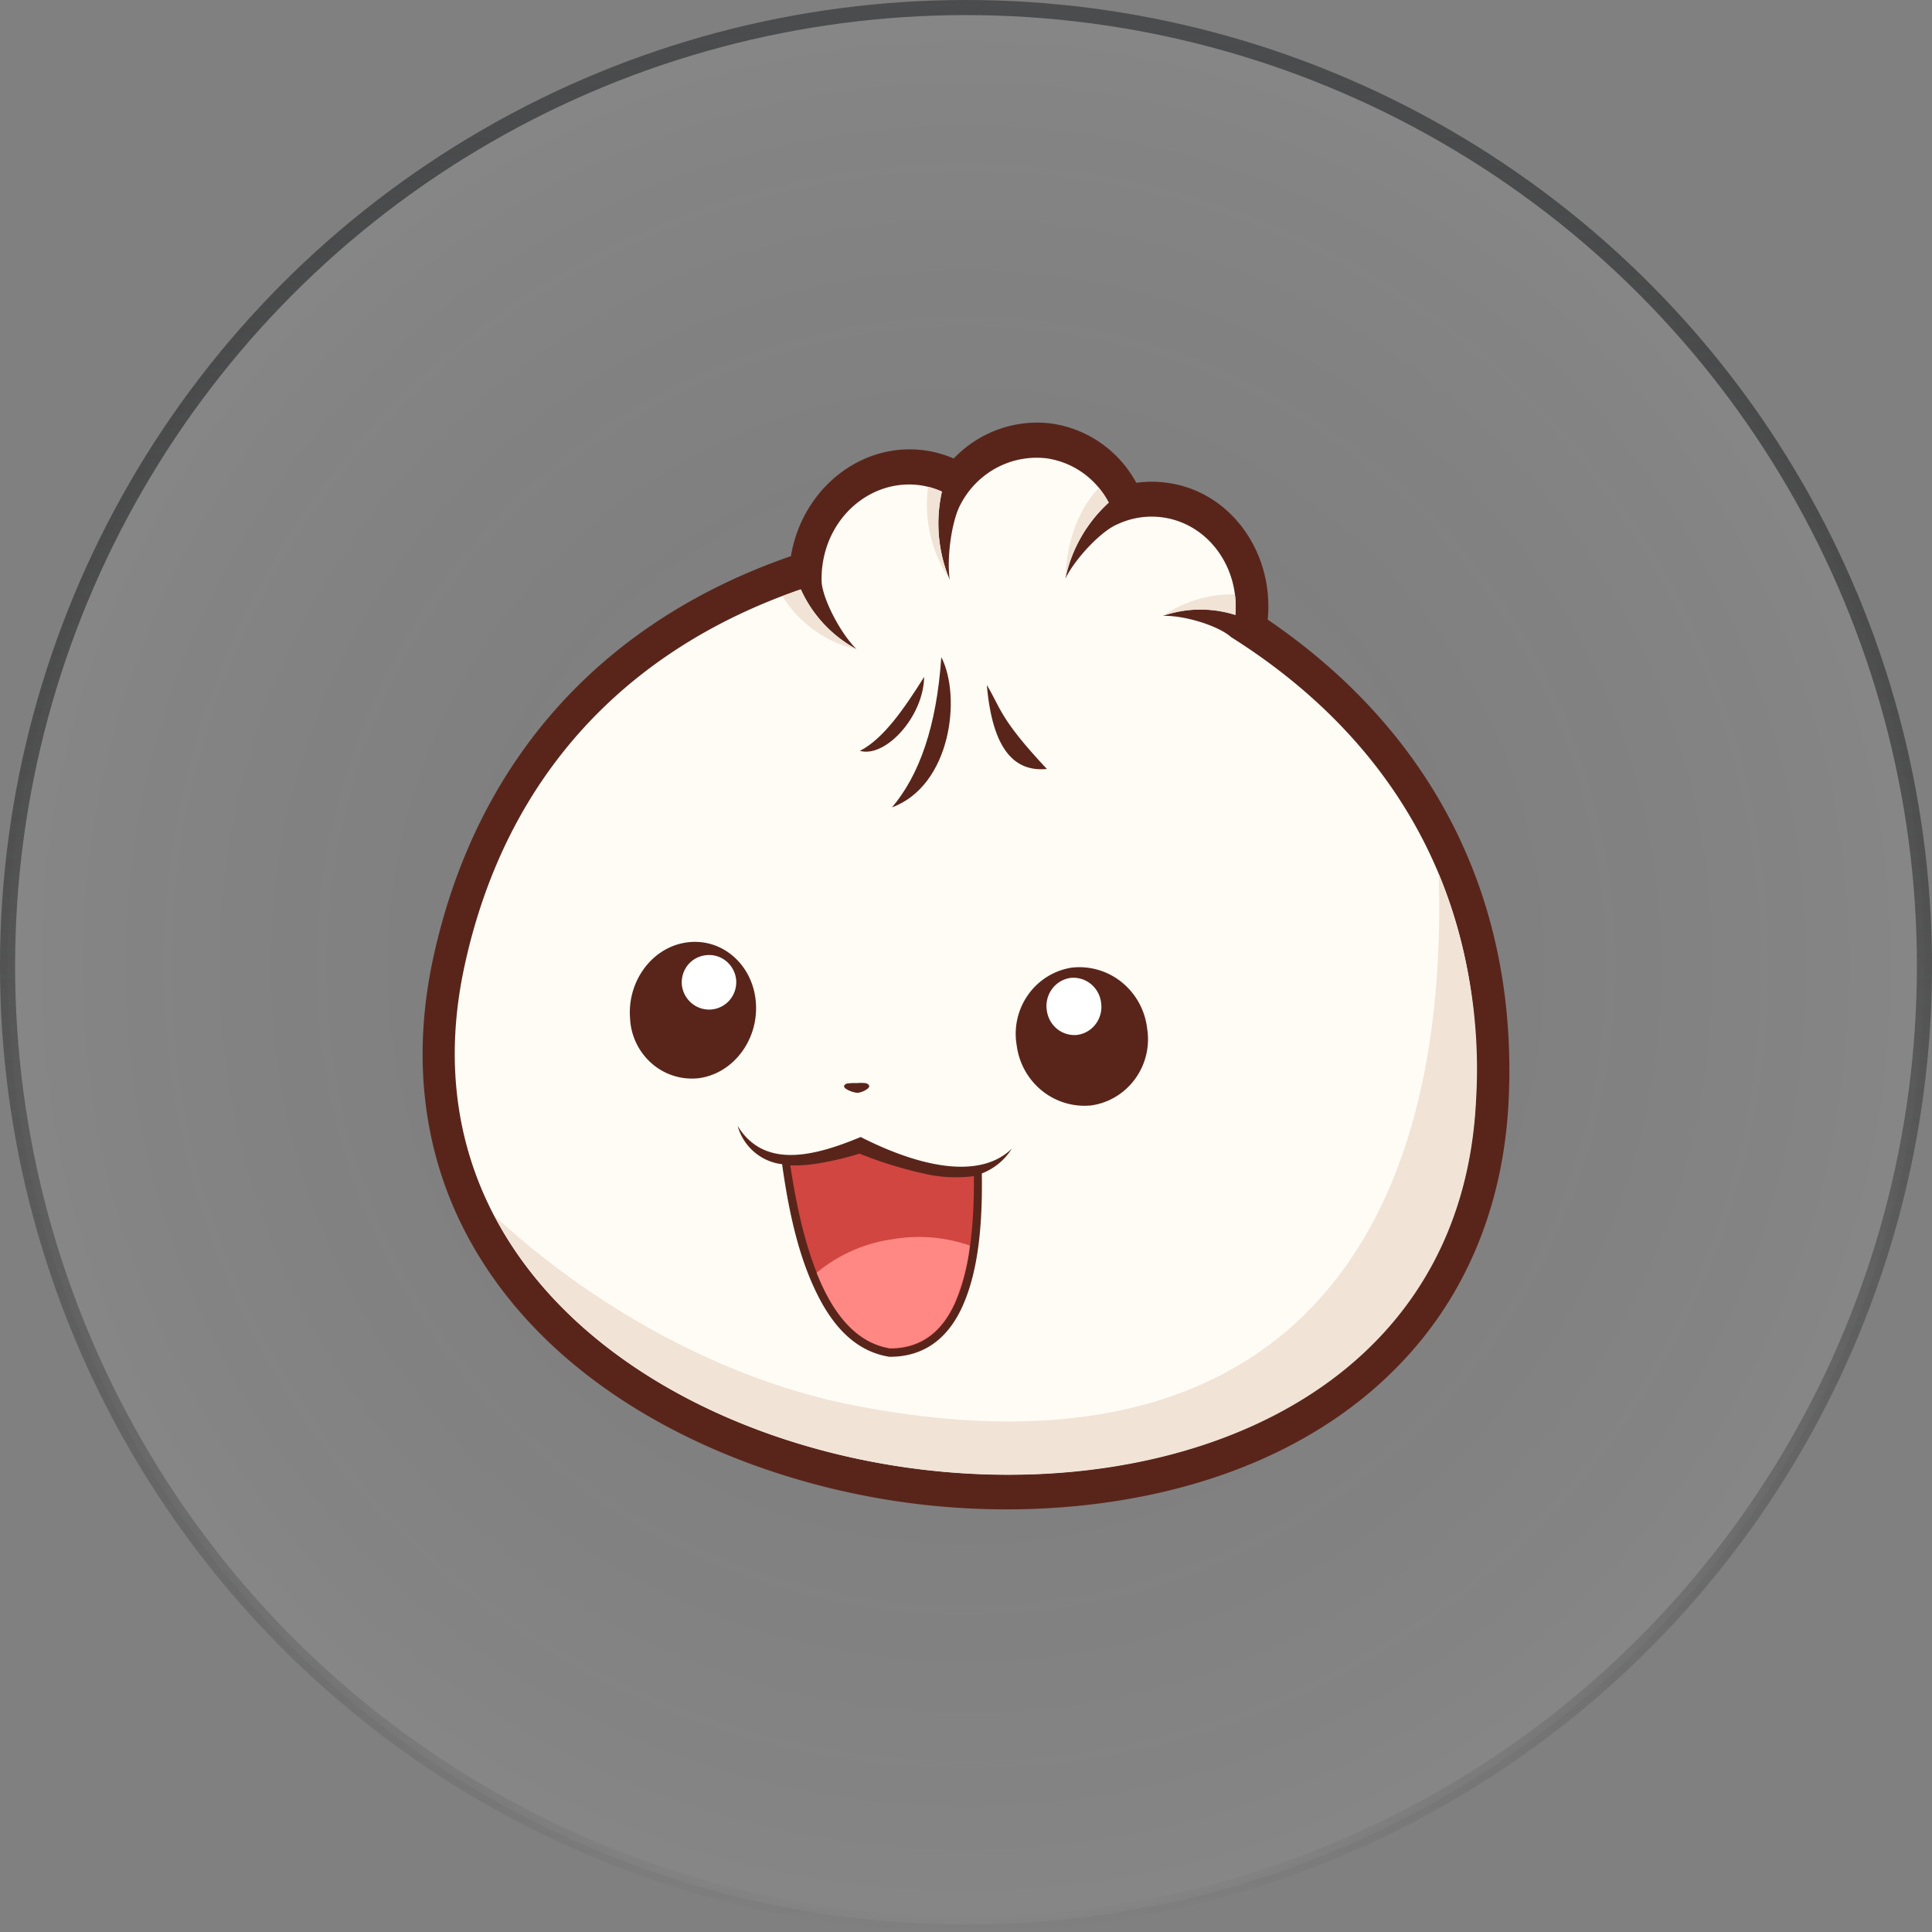
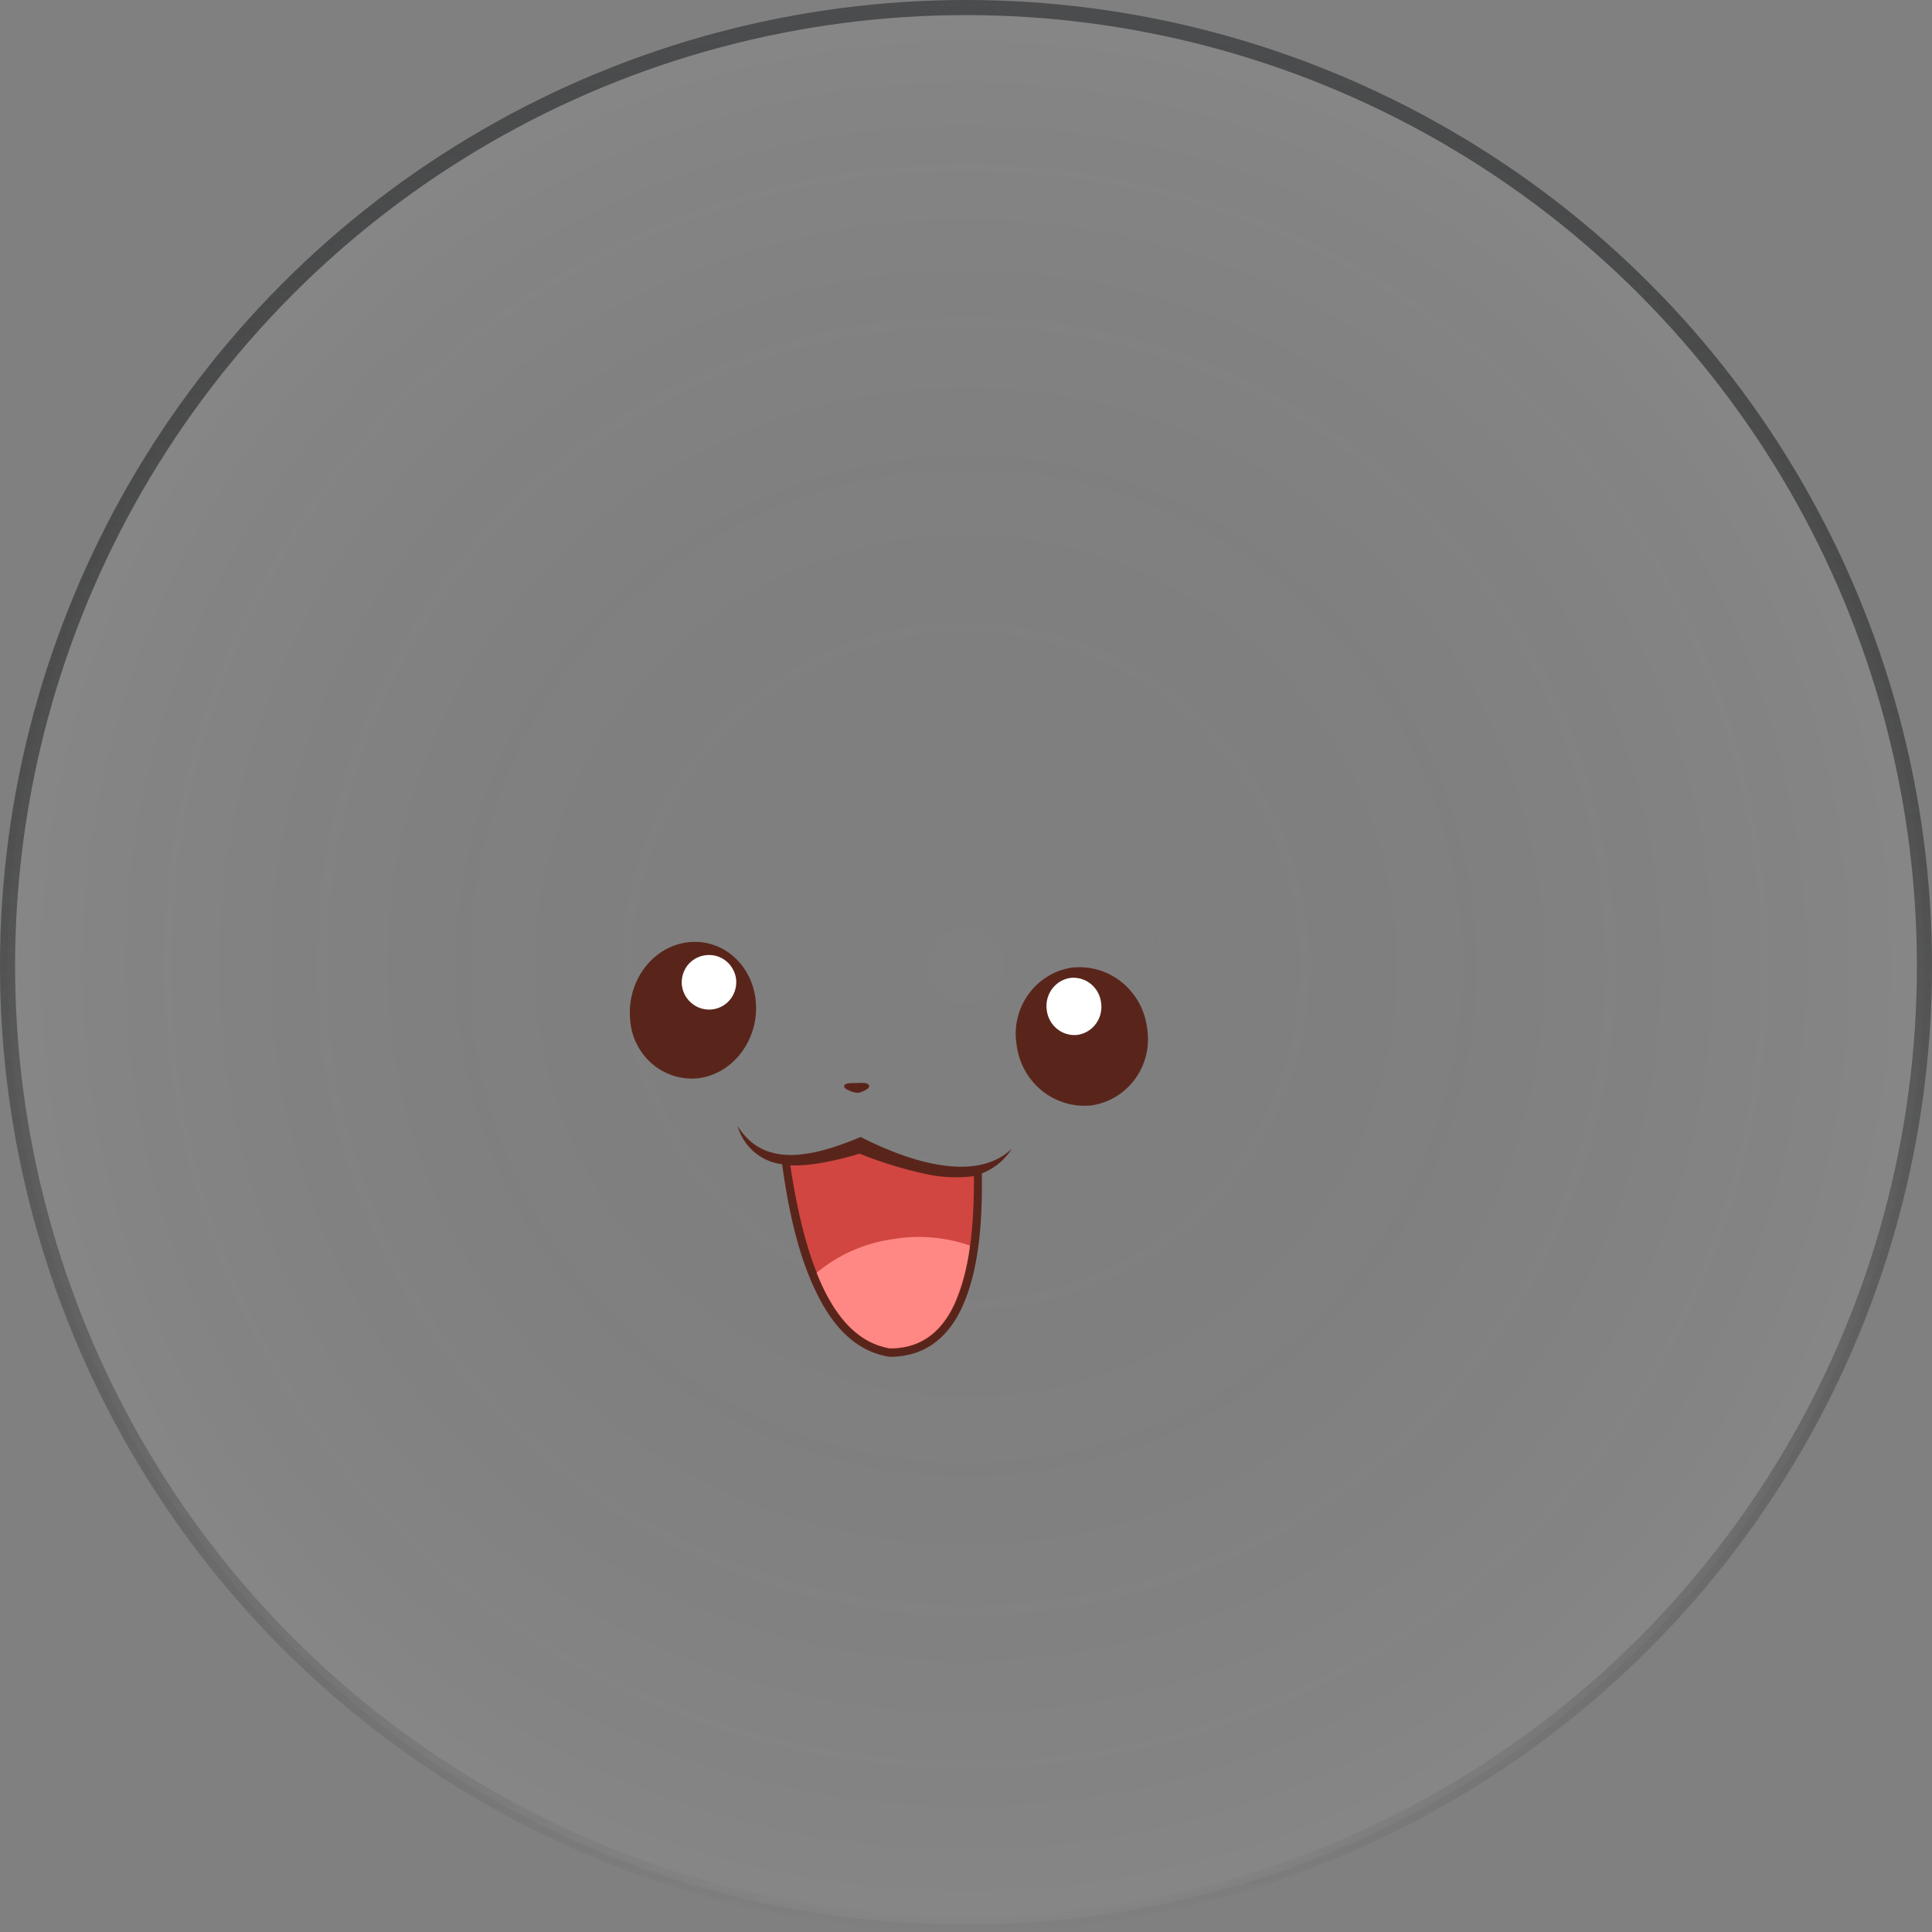
<svg xmlns="http://www.w3.org/2000/svg" width="64" height="64" fill="none" viewBox="0 0 64 64">
  <rect x="0" y="0" width="64" height="64" fill="#808080" stroke="none" />
  <circle cx="32" cy="32" r="31.75" fill="url(#a)" fill-opacity=".05" stroke="url(#b)" stroke-width=".5" />
-   <path fill="#59251B" fill-rule="evenodd" d="M41.994 20.526c5.262 3.58 8.32 9.008 7.98 15.96-.145 2.95-1.087 5.704-2.928 7.948-4.076 4.962-11.221 6.114-16.956 5.351-5.735-.763-12.335-3.755-14.98-9.6-1.196-2.65-1.385-5.553-.762-8.437C15.825 24.94 20.188 20.5 26.2 18.423c.372-2.225 2.315-3.783 4.415-3.506.337.045.666.137.978.272a3.84 3.84 0 0 1 1.482-.966 3.785 3.785 0 0 1 1.75-.194 3.775 3.775 0 0 1 1.637.644c.489.34.893.793 1.18 1.32a3.675 3.675 0 0 1 1.016 0c2.086.273 3.554 2.287 3.337 4.533Z" clip-rule="evenodd" />
-   <path fill="#FFFCF5" fill-rule="evenodd" d="M40.783 21.106c-.423-.38-1.56-.73-2.269-.704a3.817 3.817 0 0 1 2.41-.033c.129-1.606-.924-3.033-2.426-3.232a2.66 2.66 0 0 0-1.491.235c-.52.215-1.385 1.12-1.715 1.795a4.713 4.713 0 0 1 1.436-2.518 2.806 2.806 0 0 0-.859-.986 2.743 2.743 0 0 0-1.205-.481 2.81 2.81 0 0 0-1.642.31 2.874 2.874 0 0 0-1.19 1.194c-.295.51-.482 1.77-.369 2.526a4.827 4.827 0 0 1-.263-2.927 2.653 2.653 0 0 0-.745-.214c-1.553-.197-2.989.977-3.21 2.657-.026.19-.034.382-.026.573.056.591.637 1.697 1.154 2.202a4.214 4.214 0 0 1-1.846-1.981c-5.691 1.96-9.755 6.102-11.138 12.472-4.13 19.012 32.541 23.884 33.494 4.46.344-6.77-2.744-11.975-8.1-15.348Z" clip-rule="evenodd" />
-   <path fill="#F1E3D6" fill-rule="evenodd" d="m35.327 19.102-.035.068.035-.068Zm-.035.068c.044-1.212.406-2.256 1.108-3.01.125.152.234.316.328.489a4.713 4.713 0 0 0-1.436 2.511v.01Zm-6.915 2.337a4.214 4.214 0 0 1-1.846-1.98c-.205.07-.41.145-.612.222.276.443.636.827 1.057 1.128a3.89 3.89 0 0 0 1.401.63Zm3.06-2.537c0 .085.014.167.025.235l-.025-.235Zm.025.235a4.5 4.5 0 0 1-.72-3.08c.159.04.313.093.462.16-.22.979-.13 2.004.258 2.927v-.007Zm7.051 1.201a3.818 3.818 0 0 1 2.41-.033 3.203 3.203 0 0 0-.016-.683 4.074 4.074 0 0 0-2.394.716ZM16.386 40.284c6.125 11.675 31.717 12.367 32.509-3.823a17.079 17.079 0 0 0-1.235-7.511c.38 12.909-5.869 20.284-19.48 17.584-4.146-.83-8.401-3.13-11.794-6.25Z" clip-rule="evenodd" />
  <path fill="#59251B" fill-rule="evenodd" d="M35.51 32.053a2.158 2.158 0 0 0-.811.297 2.196 2.196 0 0 0-.635.594 2.237 2.237 0 0 0-.386 1.674c.075.596.375 1.138.837 1.512.462.373 1.05.549 1.637.488.288-.041.566-.141.816-.293s.467-.354.64-.593a2.236 2.236 0 0 0 .39-1.68 2.31 2.31 0 0 0-.841-1.517 2.235 2.235 0 0 0-1.647-.482Z" clip-rule="evenodd" />
  <path fill="#fff" fill-rule="evenodd" d="M35.46 32.395a.92.92 0 0 0-.609.366.951.951 0 0 0-.176.695c.028.246.15.471.34.626.19.155.433.227.675.2a.913.913 0 0 0 .61-.365.944.944 0 0 0 .175-.698.943.943 0 0 0-.34-.624.912.912 0 0 0-.675-.2Z" clip-rule="evenodd" />
  <path fill="#59251B" fill-rule="evenodd" d="M28.369 35.879a1.63 1.63 0 0 1 .293 0c.078.014.127.054.131.096.005.042-.037.084-.106.127a.685.685 0 0 1-.281.1.867.867 0 0 1-.305-.089c-.08-.04-.134-.077-.139-.122-.004-.044.037-.084.114-.1.097-.012.195-.016.293-.012Zm-5.602-4.662c1.154-.15 2.17.735 2.271 1.977.102 1.241-.743 2.372-1.895 2.523a2.018 2.018 0 0 1-1.555-.49 2.114 2.114 0 0 1-.716-1.487c-.101-1.243.741-2.375 1.895-2.523Z" clip-rule="evenodd" />
  <path fill="#fff" fill-rule="evenodd" d="M23.365 31.645a.89.89 0 0 1 .667.175.92.92 0 0 1 .35.602.92.92 0 0 1-.181.67.896.896 0 0 1-1.26.164.92.92 0 0 1-.35-.6.919.919 0 0 1 .18-.67.894.894 0 0 1 .594-.341Z" clip-rule="evenodd" />
  <path fill="#59251B" fill-rule="evenodd" d="M24.436 37.3c.86 1.39 2.439 1.048 4.075.365 1.92.976 3.924 1.434 5.006.387a2.038 2.038 0 0 1-.992.819v.033c.027 1.901-.167 3.314-.642 4.37-.476 1.056-1.27 1.68-2.423 1.671-1.034-.164-1.8-.896-2.375-2.044-.575-1.148-.923-2.526-1.172-4.302v-.033a1.72 1.72 0 0 1-.928-.405 1.768 1.768 0 0 1-.55-.86Z" clip-rule="evenodd" />
-   <path fill="#D14641" fill-rule="evenodd" d="M26.18 38.606c.252 1.676.614 3.11 1.154 4.17.54 1.062 1.23 1.742 2.158 1.895 1.01 0 1.71-.53 2.15-1.51.442-.978.633-2.417.62-4.2a4.62 4.62 0 0 1-1.65-.083 13.545 13.545 0 0 1-2.138-.662c-.424.131-.855.235-1.292.31a5.02 5.02 0 0 1-1.002.08Z" clip-rule="evenodd" />
+   <path fill="#D14641" fill-rule="evenodd" d="M26.18 38.606c.252 1.676.614 3.11 1.154 4.17.54 1.062 1.23 1.742 2.158 1.895 1.01 0 1.71-.53 2.15-1.51.442-.978.633-2.417.62-4.2a4.62 4.62 0 0 1-1.65-.083 13.545 13.545 0 0 1-2.138-.662c-.424.131-.855.235-1.292.31a5.02 5.02 0 0 1-1.002.08" clip-rule="evenodd" />
  <path fill="#FF8884" fill-rule="evenodd" d="M32.127 41.26a5.16 5.16 0 0 0-2.538-.213 5.034 5.034 0 0 0-2.537 1.115c.086.214.174.418.27.608.531 1.063 1.23 1.741 2.158 1.894 1.011 0 1.71-.53 2.151-1.51a6.913 6.913 0 0 0 .496-1.893Z" clip-rule="evenodd" />
-   <path fill="#59251B" fill-rule="evenodd" d="M29.548 26.746c1.955-.726 2.308-3.664 1.634-4.978-.155 2.295-.727 3.907-1.634 4.978Zm3.142-4.054c.19 2.186.942 2.88 1.99 2.782-1.572-1.674-1.528-2.019-1.99-2.782Zm-2.076-.269c-.023 1.326-1.288 2.69-2.128 2.45.787-.399 1.486-1.431 2.128-2.45Z" clip-rule="evenodd" />
  <defs>
    <radialGradient id="a" cx="0" cy="0" r="1" gradientTransform="matrix(0 32 -32 0 32 32)" gradientUnits="userSpaceOnUse">
      <stop stop-opacity="0" />
      <stop offset="1" stop-color="#fff" />
    </radialGradient>
    <linearGradient id="b" x1="32" x2="32" y1="0" y2="64" gradientUnits="userSpaceOnUse">
      <stop stop-color="#4B4C4D" />
      <stop offset="1" stop-opacity="0" />
    </linearGradient>
  </defs>
</svg>